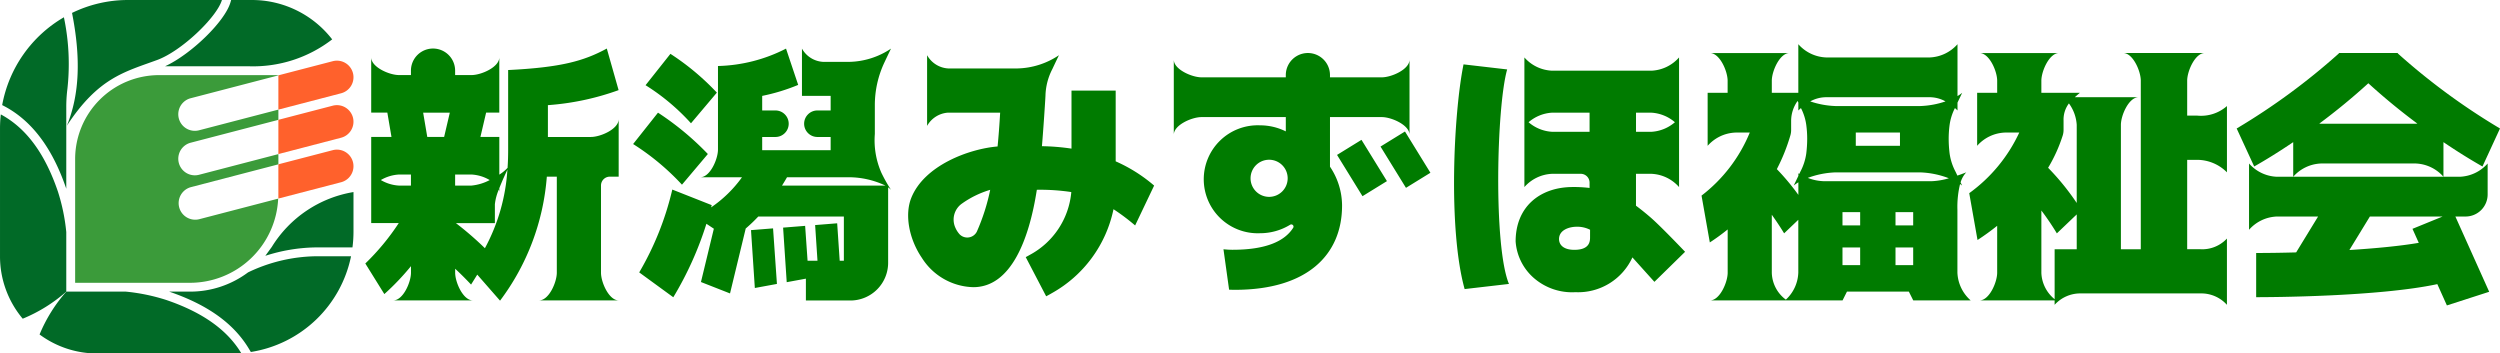
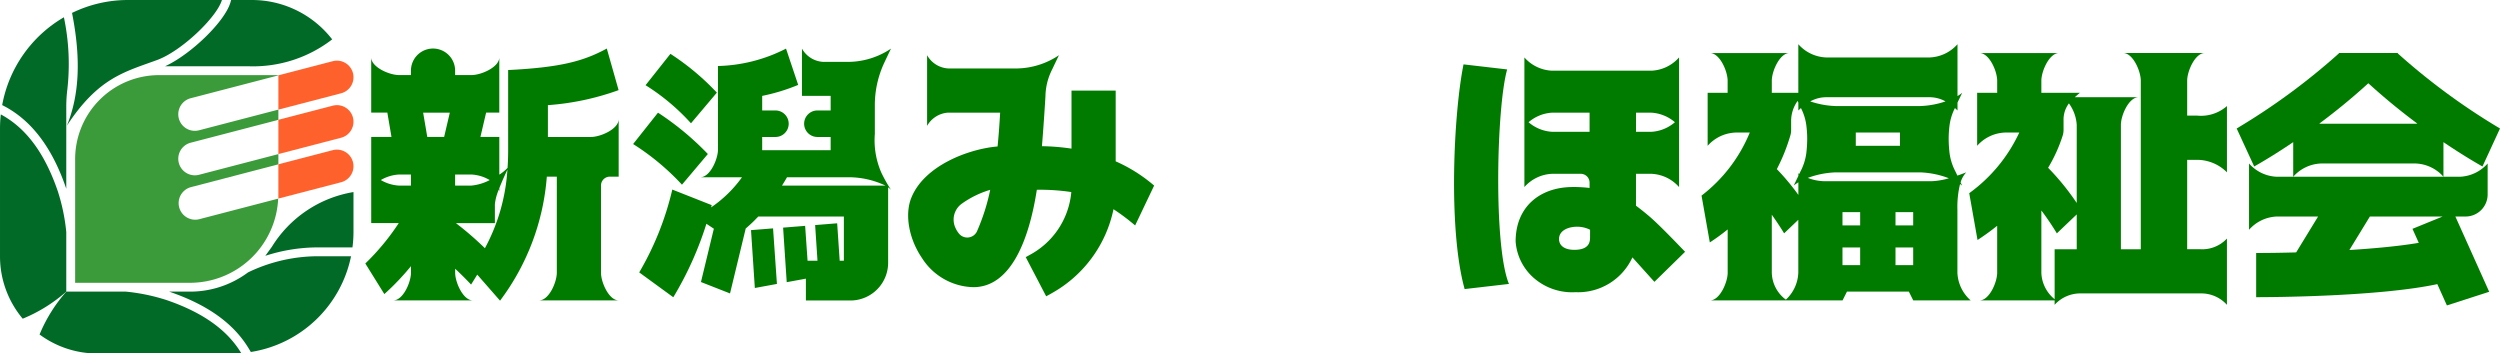
<svg xmlns="http://www.w3.org/2000/svg" width="282.896" height="40" viewBox="0 0 282.896 40">
  <g id="ヘッダーロゴ_svg_1" data-name="ヘッダーロゴ@svg*1" transform="translate(-35.221 -116.732)">
    <g id="ロゴ" transform="translate(35.221 116.732)">
      <path id="パス_127788" data-name="パス 127788" d="M106.661,131.863a1.875,1.875,0,0,0-2.287-1.342l-6.151,1.6V136l7.1-1.849A1.875,1.875,0,0,0,106.661,131.863Z" transform="translate(-66.722 -123.596)" fill="#ff612c" />
      <path id="パス_127789" data-name="パス 127789" d="M106.661,141.931a1.876,1.876,0,0,0-2.287-1.342l-6.151,1.6v3.875l7.1-1.849A1.875,1.875,0,0,0,106.661,141.931Z" transform="translate(-66.722 -128.63)" fill="#ff612c" />
      <path id="パス_127790" data-name="パス 127790" d="M105.319,154.286a1.875,1.875,0,0,0-.946-3.629l-6.151,1.6v3.875Z" transform="translate(-66.722 -133.664)" fill="#ff612c" />
      <path id="パス_127791" data-name="パス 127791" d="M65.3,136.347l9.925-2.586v-.028h-13.5a9.5,9.5,0,0,0-9.5,9.5v14h13A9.991,9.991,0,0,0,75.2,147.71l-8.956,2.333a1.875,1.875,0,0,1-.945-3.628l9.925-2.587v-1.158l-8.98,2.34a1.875,1.875,0,0,1-.945-3.629l9.925-2.587v-1.158l-8.98,2.34a1.875,1.875,0,0,1-.945-3.629Z" transform="translate(-43.722 -125.232)" fill="#3b9b3a" />
      <path id="パス_127792" data-name="パス 127792" d="M50.348,130.959c3.565-5.429,6.5-6.075,10.217-7.437,2.763-1.013,6.752-4.83,7.333-6.79H57.284a14.439,14.439,0,0,0-6.348,1.462C51.925,123.2,51.819,127.382,50.348,130.959Z" transform="translate(-42.785 -116.732)" fill="#016a27" />
      <path id="パス_127793" data-name="パス 127793" d="M42.965,140.045v-9.2a16.392,16.392,0,0,1,.131-2.129,25.675,25.675,0,0,0-.4-8.073,14.506,14.506,0,0,0-6.984,9.938C39.3,132.371,41.537,135.853,42.965,140.045Z" transform="translate(-35.465 -118.688)" fill="#016a27" />
      <path id="パス_127794" data-name="パス 127794" d="M42.721,162.679v-6.742a21.861,21.861,0,0,0-.946-4.579c-1.475-4.329-3.592-7.187-6.462-8.733a13.973,13.973,0,0,0-.091,1.553v14.5a10.955,10.955,0,0,0,2.57,7.065A17.526,17.526,0,0,0,42.721,162.679Z" transform="translate(-35.221 -129.679)" fill="#016a27" />
      <path id="パス_127795" data-name="パス 127795" d="M72.576,124.232h9.5a14.645,14.645,0,0,0,9.412-3.044,11.476,11.476,0,0,0-9.086-4.455H80.055l-.083.285C79.323,119.2,75.484,122.895,72.576,124.232Z" transform="translate(-53.899 -116.732)" fill="#016a27" />
      <path id="パス_127796" data-name="パス 127796" d="M58.517,183.68a21.861,21.861,0,0,0-4.579-.947H47.2a17.343,17.343,0,0,0-3.026,4.849,10.938,10.938,0,0,0,6.525,2.15h15.25c.351,0,.7-.018,1.043-.044C65.393,187.049,62.615,185.076,58.517,183.68Z" transform="translate(-39.696 -149.733)" fill="#016a27" />
      <path id="パス_127797" data-name="パス 127797" d="M105.244,160.2A13.436,13.436,0,0,0,96,166.407l-.733,1.008a19.373,19.373,0,0,1,5.609-.95h4.253a13.766,13.766,0,0,0,.115-1.745Z" transform="translate(-65.244 -138.467)" fill="#016a27" />
      <path id="パス_127798" data-name="パス 127798" d="M94.088,174.731H90a18.3,18.3,0,0,0-7.568,1.824,10.943,10.943,0,0,1-6.562,2.177H73.507c4.345,1.484,7.283,3.588,9.006,6.439l.236.391A13.756,13.756,0,0,0,94.088,174.731Z" transform="translate(-54.364 -145.732)" fill="#016a27" />
    </g>
    <g id="社名" transform="translate(76.555 121.732)">
      <path id="パス_127799" data-name="パス 127799" d="M143.416,137.731h-4.86v-3.6a29.7,29.7,0,0,0,8-1.7l-1.335-4.706c-2.579,1.4-5.146,2.136-11.164,2.432v9.1q0,1.012-.066,1.969a4.829,4.829,0,0,1-.933.768v-4.27H130.92l.644-2.749h1.492v-6.25c0,1.1-2.034,2-3.139,2h-1.86v-.5a2.5,2.5,0,0,0-5,0v.5H121.7c-1.1,0-3.139-.9-3.139-2v6.25h1.826l.467,2.749h-2.293v9.751h3.118a26.477,26.477,0,0,1-3.784,4.573l2.152,3.462a28.2,28.2,0,0,0,3.015-3.162v.736c0,1.1-.9,3.139-2,3.139h9c-1.1,0-2-2.034-2-3.139v-.443c.571.531,1.175,1.128,1.8,1.793l.7-1.126,2.578,2.947a26.73,26.73,0,0,0,5.294-14.033h1.13v10.861c0,1.1-.9,3.139-2,3.139h9c-1.1,0-2-2.034-2-3.138v-9.862a1,1,0,0,1,1-1h1v-6.5C146.555,136.836,144.52,137.731,143.416,137.731Zm-20.359,4.25v1.251H121.7a4.516,4.516,0,0,1-2.049-.626,4.525,4.525,0,0,1,2.049-.625Zm5,0h1.861a4.524,4.524,0,0,1,2.054.628,5.579,5.579,0,0,1-2.055.622h-1.86Zm-3.618-7h3.017l-.644,2.749h-1.906Zm6.988,15.338a36.119,36.119,0,0,0-3.279-2.837h4.408v-2.138a5.833,5.833,0,0,1,.445-1.665.943.943,0,0,1,.056.3v-.449c.307-.789.681-1.6.917-2.1A21.475,21.475,0,0,1,131.427,150.32Z" transform="translate(-117.89 -127.232)" fill="#007b00" />
      <path id="パス_127800" data-name="パス 127800" d="M206.6,141.776a9.127,9.127,0,0,1-.739-4.388v-3.254a11.325,11.325,0,0,1,1.089-4.847c.5-1.062.741-1.554.741-1.554a8.761,8.761,0,0,1-4.73,1.5h-2.956a2.929,2.929,0,0,1-2.391-1.5v5.35h3.247v1.649h-1.5a1.5,1.5,0,0,0,0,3h1.5v1.5h-7.747v-1.5h1.5a1.5,1.5,0,0,0,0-3h-1.5v-1.649a21.986,21.986,0,0,0,4.073-1.244l-1.376-4.106a17.763,17.763,0,0,1-7.7,1.969v9.449c0,1.1-.9,3.139-2,3.139h4.717a13.939,13.939,0,0,1-3.493,3.409c.022-.085.047-.168.069-.254l-4.461-1.762a33.578,33.578,0,0,1-3.745,9.373l3.857,2.813a38.346,38.346,0,0,0,3.747-8.314l.842.558-1.459,6.032,3.289,1.291,1.776-7.346a17.673,17.673,0,0,0,1.421-1.357h9.685v5h-.472L201.6,147.5l-2.495.2.266,4.036h-1.122l-.275-3.946-2.493.2.408,6.174,2.17-.4v2.472h5.036a4.271,4.271,0,0,0,4.271-4.271v-8.534a2.287,2.287,0,0,1,.33.285A16.608,16.608,0,0,1,206.6,141.776Zm-11.243,1.456c.243-.386.433-.708.566-.943h7.038a9.721,9.721,0,0,1,4.1.943Zm-15.442-11.358,2.815-3.55a28.246,28.246,0,0,1,5.255,4.389l-2.928,3.47A24.217,24.217,0,0,0,179.917,131.874Zm-1.407,6.657,2.815-3.55a32.225,32.225,0,0,1,5.642,4.679l-2.928,3.47A27.7,27.7,0,0,0,178.51,138.532Zm15.836,9.543.438,6.287-2.5.46-.433-6.548Z" transform="translate(-148.2 -127.232)" fill="#007b00" />
      <path id="パス_127801" data-name="パス 127801" d="M268.588,143.982a17.442,17.442,0,0,0-4.351-2.743v-8.007h-5V139.8a24.8,24.8,0,0,0-3.346-.274c.119-1.344.338-4.519.4-5.686a6.907,6.907,0,0,1,.786-3.057c.5-1.062.741-1.555.741-1.555a8.757,8.757,0,0,1-4.73,1.5h-7.8a2.93,2.93,0,0,1-2.391-1.5v8a2.931,2.931,0,0,1,2.391-1.5h5.875c-.074,1.312-.168,2.6-.289,3.828-3.234.27-8.313,2.145-9.774,5.837-.747,1.888-.262,4.608,1.206,6.769a7.08,7.08,0,0,0,5.82,3.316c4.3,0,6.333-5.49,7.189-11.021a23.688,23.688,0,0,1,3.9.258,8.955,8.955,0,0,1-4.722,7.122q-.211.124-.435.24l2.313,4.433q.33-.172.641-.354a14.162,14.162,0,0,0,6.978-9.5,23.615,23.615,0,0,1,2.447,1.838Zm-20.068,5.223a1.215,1.215,0,0,1-1.951.285l-.078-.093a2.733,2.733,0,0,1-.4-.661,2.213,2.213,0,0,1,.776-2.735,10.8,10.8,0,0,1,3.171-1.539A23.13,23.13,0,0,1,248.52,149.205Z" transform="translate(-179.322 -127.982)" fill="#007b00" />
-       <path id="パス_127802" data-name="パス 127802" d="M318.546,135.982h5.861c1.1,0,3.139.9,3.139,2v-8.5c0,1.1-2.035,2-3.139,2h-5.861v-.25a2.5,2.5,0,1,0-5,0v.25h-9.536c-1.1,0-3.139-.9-3.139-2v8.5c0-1.1,2.034-2,3.138-2h9.537V137.6a6.514,6.514,0,0,0-2.915-.686,6.11,6.11,0,1,0,0,12.209,6.485,6.485,0,0,0,3.412-.962.25.25,0,0,1,.341.344c-.979,1.546-3.117,2.491-6.868,2.491-.346,0-.686-.023-1.023-.057l.637,4.573q.327.014.659.015c8.179,0,12.124-3.958,12.124-9.534a7.915,7.915,0,0,0-1.368-4.4Zm-6.888,9.026a2.1,2.1,0,1,1,2.1-2.1A2.1,2.1,0,0,1,311.657,145.008Zm10.453-6.452,2.88,4.671-2.766,1.705-2.88-4.671Zm7.8,3.725-2.766,1.706-2.88-4.671,2.766-1.705Z" transform="translate(-209.381 -127.732)" fill="#007b00" />
      <path id="パス_127803" data-name="パス 127803" d="M386.527,147.826c-.527-.454-1.086-.909-1.639-1.317V142.9h1.735a4.414,4.414,0,0,1,3.139,1.5V129.732a4.415,4.415,0,0,1-3.139,1.5H375.4a4.418,4.418,0,0,1-3.139-1.5V144.4a4.42,4.42,0,0,1,3.139-1.5h3.236a1,1,0,0,1,1,1v.6a15,15,0,0,0-2.175-.1c-3.5.106-6.192,2.261-6.192,6.158a6.046,6.046,0,0,0,2.141,4.2,6.588,6.588,0,0,0,4.627,1.537,6.76,6.76,0,0,0,6.447-3.936l2.489,2.766,3.472-3.4S387.7,148.838,386.527,147.826Zm.1-11.844a4.469,4.469,0,0,1,2.667,1.082,4.467,4.467,0,0,1-2.667,1.083h-1.736v-2.164ZM375.4,138.146a4.465,4.465,0,0,1-2.667-1.083,4.468,4.468,0,0,1,2.667-1.082h4.237v2.164Zm4.291,11.9c0,.45,0,1.456-1.777,1.456-1.242,0-1.734-.578-1.734-1.221,0-1.006,1.113-1.392,2.013-1.392a3.2,3.2,0,0,1,1.5.343Zm-9.178,5.316-5.014.581c-1.872-6.724-1.26-19.81-.126-25.427l4.938.573C369.1,135.361,368.758,151.127,370.513,155.358Z" transform="translate(-241.097 -128.232)" fill="#007b00" />
      <path id="パス_127804" data-name="パス 127804" d="M449.264,152.592v-7.113a10.984,10.984,0,0,1,.3-2.923c.081.057.16.116.234.177l-.174-.365a2.862,2.862,0,0,1,.643-1.135s-.416.171-1.007.37l-.2-.425a6.258,6.258,0,0,1-.677-2.058,14.032,14.032,0,0,1-.107-1.675,11.906,11.906,0,0,1,.107-1.6,5.963,5.963,0,0,1,.6-1.884c.1.087.2.175.291.272v-.89c.357-.752.53-1.11.53-1.11a4.224,4.224,0,0,1-.53.37v-5.87a4.415,4.415,0,0,1-3.139,1.5H434.4a4.418,4.418,0,0,1-3.139-1.5v5.5h-3v-1.36c0-1.1.9-3.139,2-3.139h-9c1.1,0,2,2.035,2,3.139v1.36H421v6a4.417,4.417,0,0,1,3.139-1.5h1.628a17.217,17.217,0,0,1-5.458,7.133l.937,5.3a23.134,23.134,0,0,0,2.021-1.472v4.894c0,1.1-.9,3.139-2,3.139h15l.5-1h7l.5,1h6.5A4.415,4.415,0,0,1,449.264,152.592Zm-3.139-19.86a3.739,3.739,0,0,1,1.792.474,9.842,9.842,0,0,1-2.852.526h-9.6a9.84,9.84,0,0,1-2.854-.526,3.735,3.735,0,0,1,1.79-.473Zm-3.361,4v1.5h-5v-1.5Zm-12.316-.309v-1.052a3.885,3.885,0,0,1,.731-2.214l.085.178v.9c.1-.1.2-.186.294-.274a5.943,5.943,0,0,1,.6,1.886,11.831,11.831,0,0,1,.107,1.6,13.937,13.937,0,0,1-.107,1.675,6.258,6.258,0,0,1-.677,2.058l-.108.229c-.067-.038-.106-.062-.106-.062v.284c-.355.747-.526,1.1-.526,1.1a4.2,4.2,0,0,1,.526-.368v1.423a26.432,26.432,0,0,0-2.436-2.916,21.039,21.039,0,0,0,1.538-3.844A2.181,2.181,0,0,0,430.448,136.423Zm-.6,19.214a3.91,3.91,0,0,1-1.588-3.044v-6.557c.589.813,1.068,1.564,1.394,2.1l1.605-1.534v5.986A4.354,4.354,0,0,1,429.853,155.637Zm8.411-3.9h-2v-2h2Zm0-4.5h-2v-1.5h2Zm6,4.5h-2v-2h2Zm0-4.5h-2v-1.5h2Zm-10.071-5a5.363,5.363,0,0,1-1.852-.375,9.932,9.932,0,0,1,3.126-.623h9.6a9.928,9.928,0,0,1,3.236.665,7.948,7.948,0,0,1-1.965.333Z" transform="translate(-269.1 -126.732)" fill="#007b00" />
      <path id="パス_127805" data-name="パス 127805" d="M506.692,140.819a4.781,4.781,0,0,1,3.368,1.413v-7.5a4.438,4.438,0,0,1-3.369,1.082H505.56v-3.948c0-1.1.9-3.139,2-3.139h-9.25c1.1,0,2,2.035,2,3.139V150.94H498.06V136.871c0-1.1.9-3.139,2-3.139h-7.218c.186-.167.379-.331.574-.5h-4.357v-1.36c0-1.1.9-3.139,2-3.139h-9c1.1,0,2,2.035,2,3.139v1.36h-2.267v6a4.417,4.417,0,0,1,3.139-1.5h1.628a17.6,17.6,0,0,1-5.661,6.859l.937,5.3a27.257,27.257,0,0,0,2.224-1.609v5.305c0,1.1-.9,3.139-2,3.139h8.5v.5a3.914,3.914,0,0,1,3.023-1.291h13.458a3.905,3.905,0,0,1,3.018,1.291v-7.5a3.814,3.814,0,0,1-3.018,1.207H505.56V140.819ZM493.06,145.7a27.791,27.791,0,0,0-3.237-3.982,17.213,17.213,0,0,0,1.662-3.682,2.169,2.169,0,0,0,.086-.621v-1.044a3.037,3.037,0,0,1,.607-1.937,4.566,4.566,0,0,1,.883,2.438Zm-4,7.893v-7.042a30.607,30.607,0,0,1,1.753,2.589l2.248-2.147v3.948h-2.5v5.649A4.02,4.02,0,0,1,489.059,153.593Z" transform="translate(-299.396 -127.732)" fill="#007b00" />
      <path id="パス_127806" data-name="パス 127806" d="M567.325,147.233a2.5,2.5,0,0,0,2.5-2.5v-3.5a4.415,4.415,0,0,1-3.14,1.5H545.964a4.419,4.419,0,0,1-3.14-1.5v7.5a4.419,4.419,0,0,1,3.14-1.5h4.674l-2.482,4.06c-1.642.045-3.19.067-4.525.067v5c1.578,0,13.816-.048,20.5-1.477l1.083,2.41L570,155.75l-3.826-8.517Zm-5.294,2.978c-2.117.363-4.923.629-7.85.813l2.318-3.791h8.231l-3.411,1.393Zm-18.622-8.641c1.405-.793,2.9-1.73,4.415-2.754v3.916a4.417,4.417,0,0,1,3.139-1.5h10.722a4.413,4.413,0,0,1,3.139,1.5v-3.916c1.512,1.024,3.01,1.961,4.415,2.755l1.983-4.3a74.034,74.034,0,0,1-11.58-8.508l.026-.032h-6.689l.026.032a74.035,74.035,0,0,1-11.58,8.508Zm12.915-9.417a71.67,71.67,0,0,0,5.553,4.568c-.064,0-.128.011-.193.011H550.963c-.065,0-.128-.007-.192-.011A71.67,71.67,0,0,0,556.324,132.153Z" transform="translate(-329.661 -127.732)" fill="#007b00" />
    </g>
  </g>
</svg>